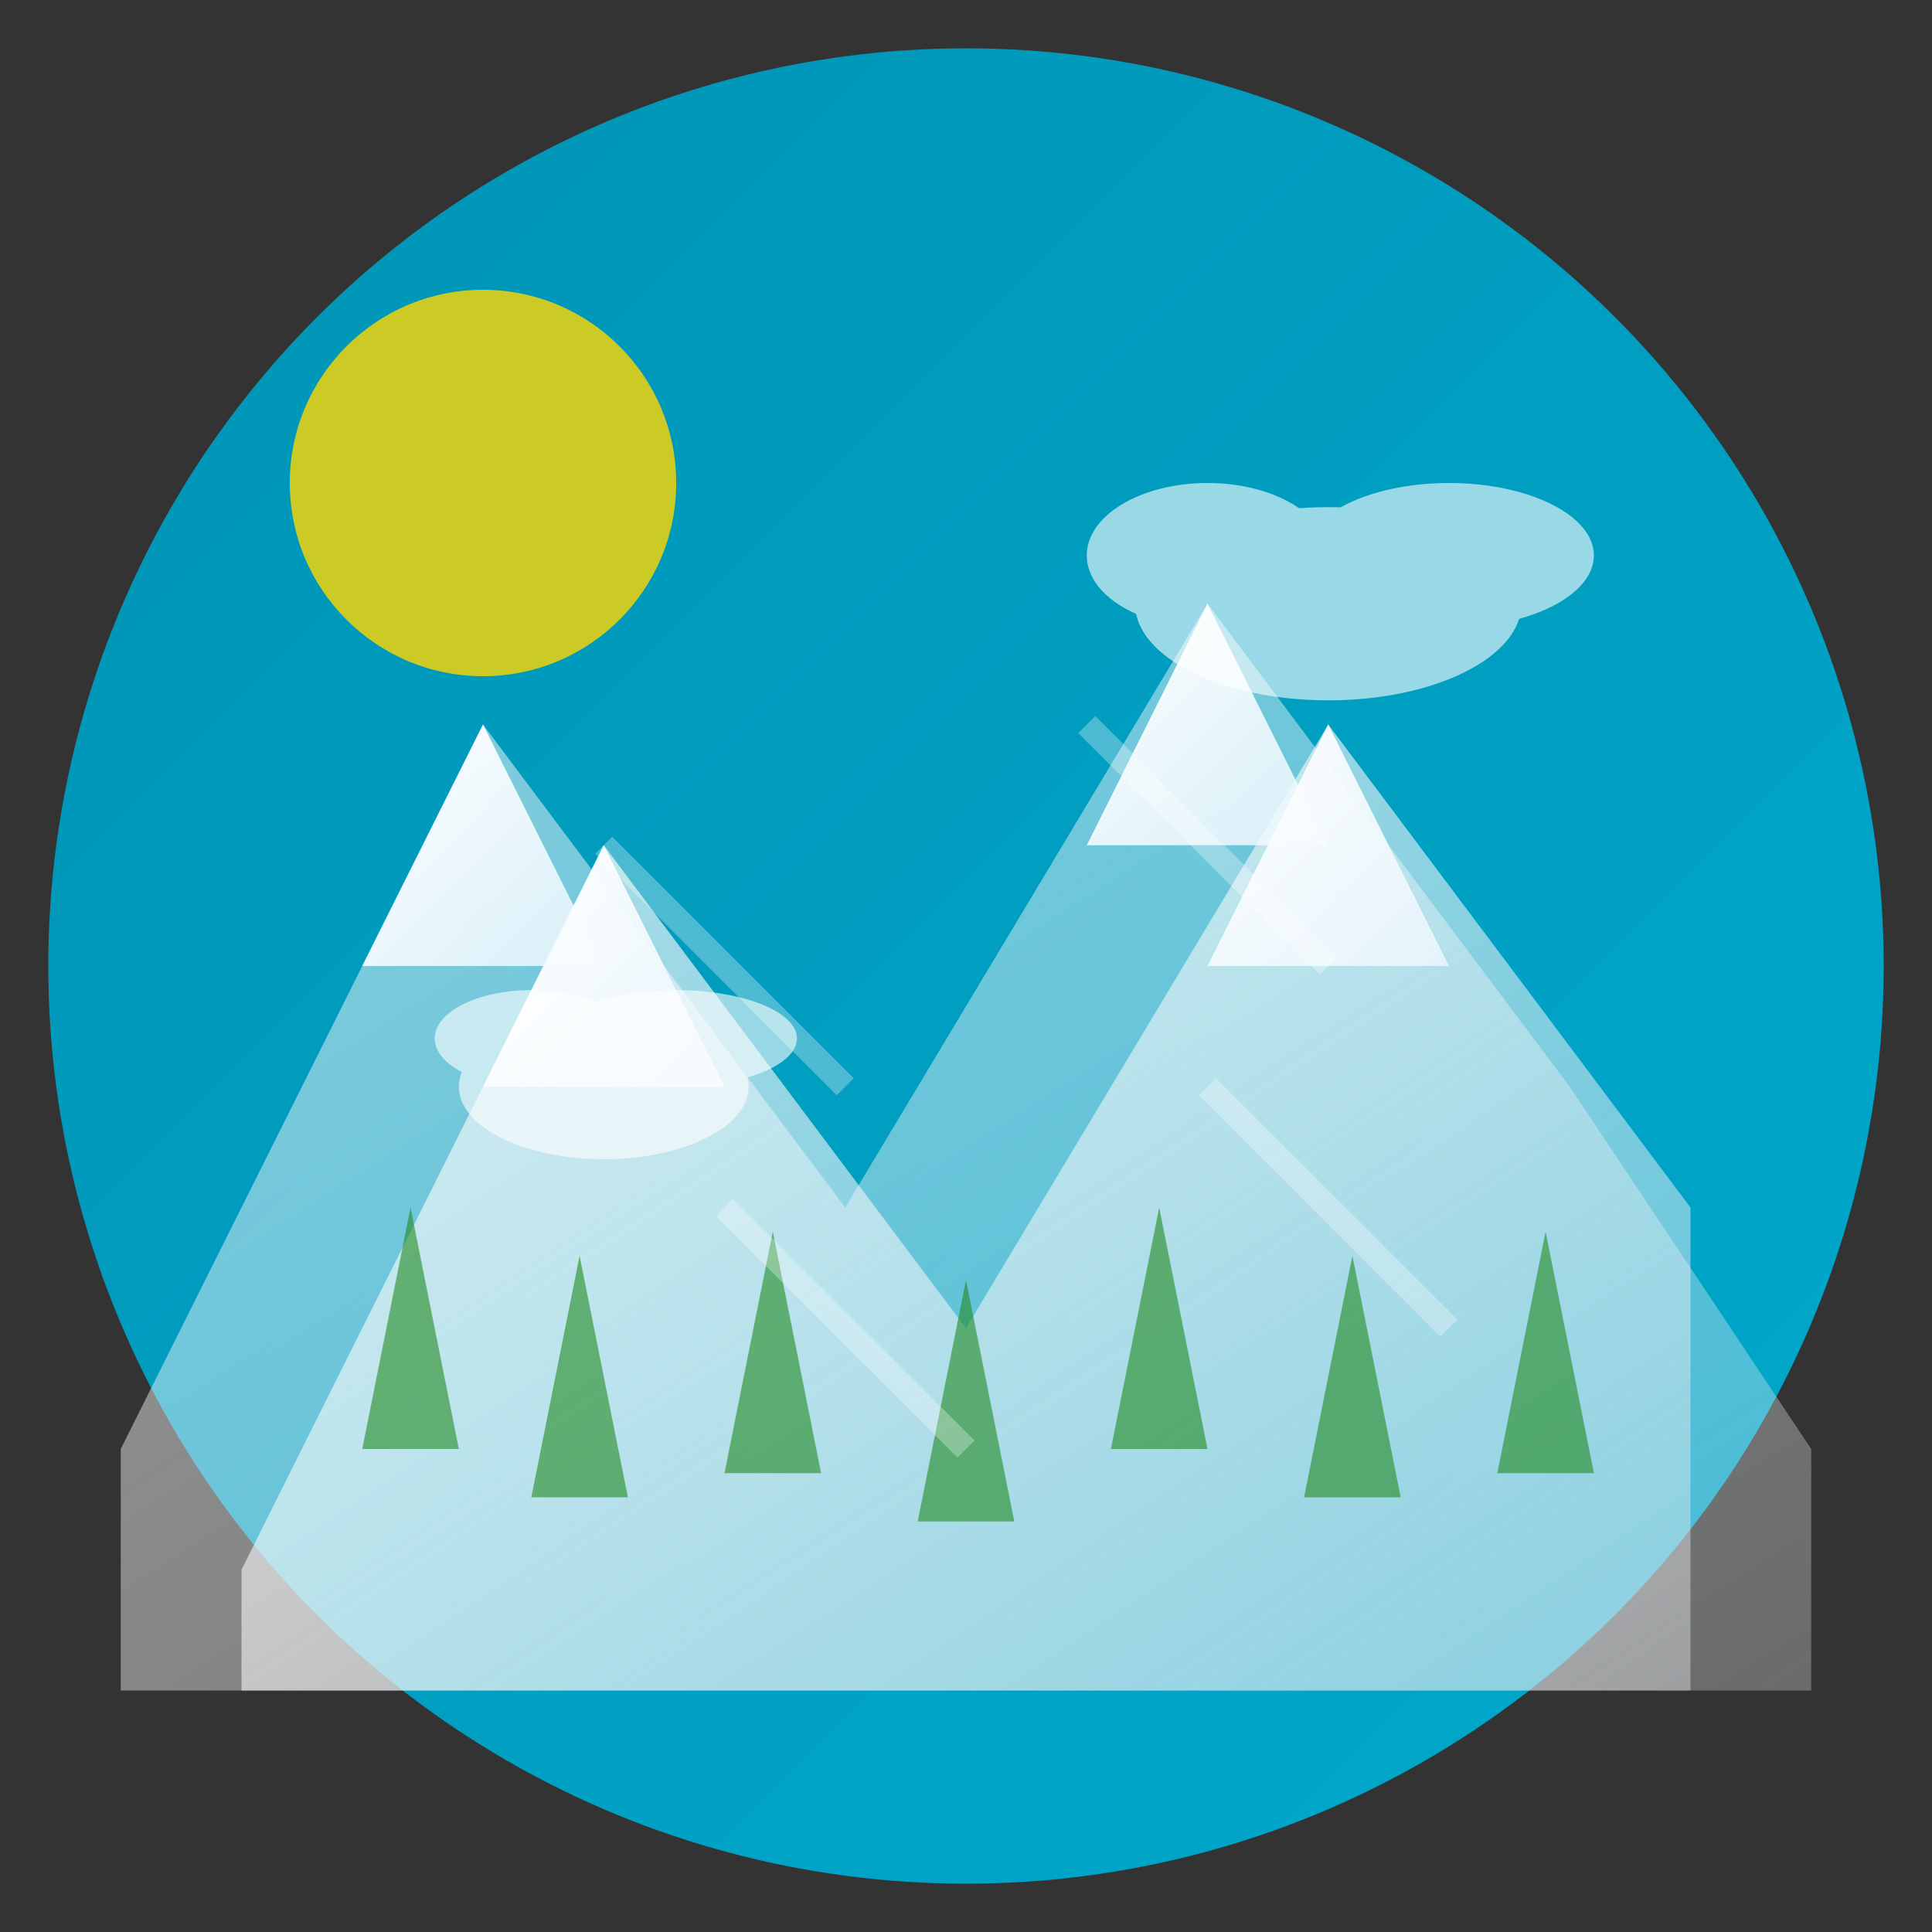
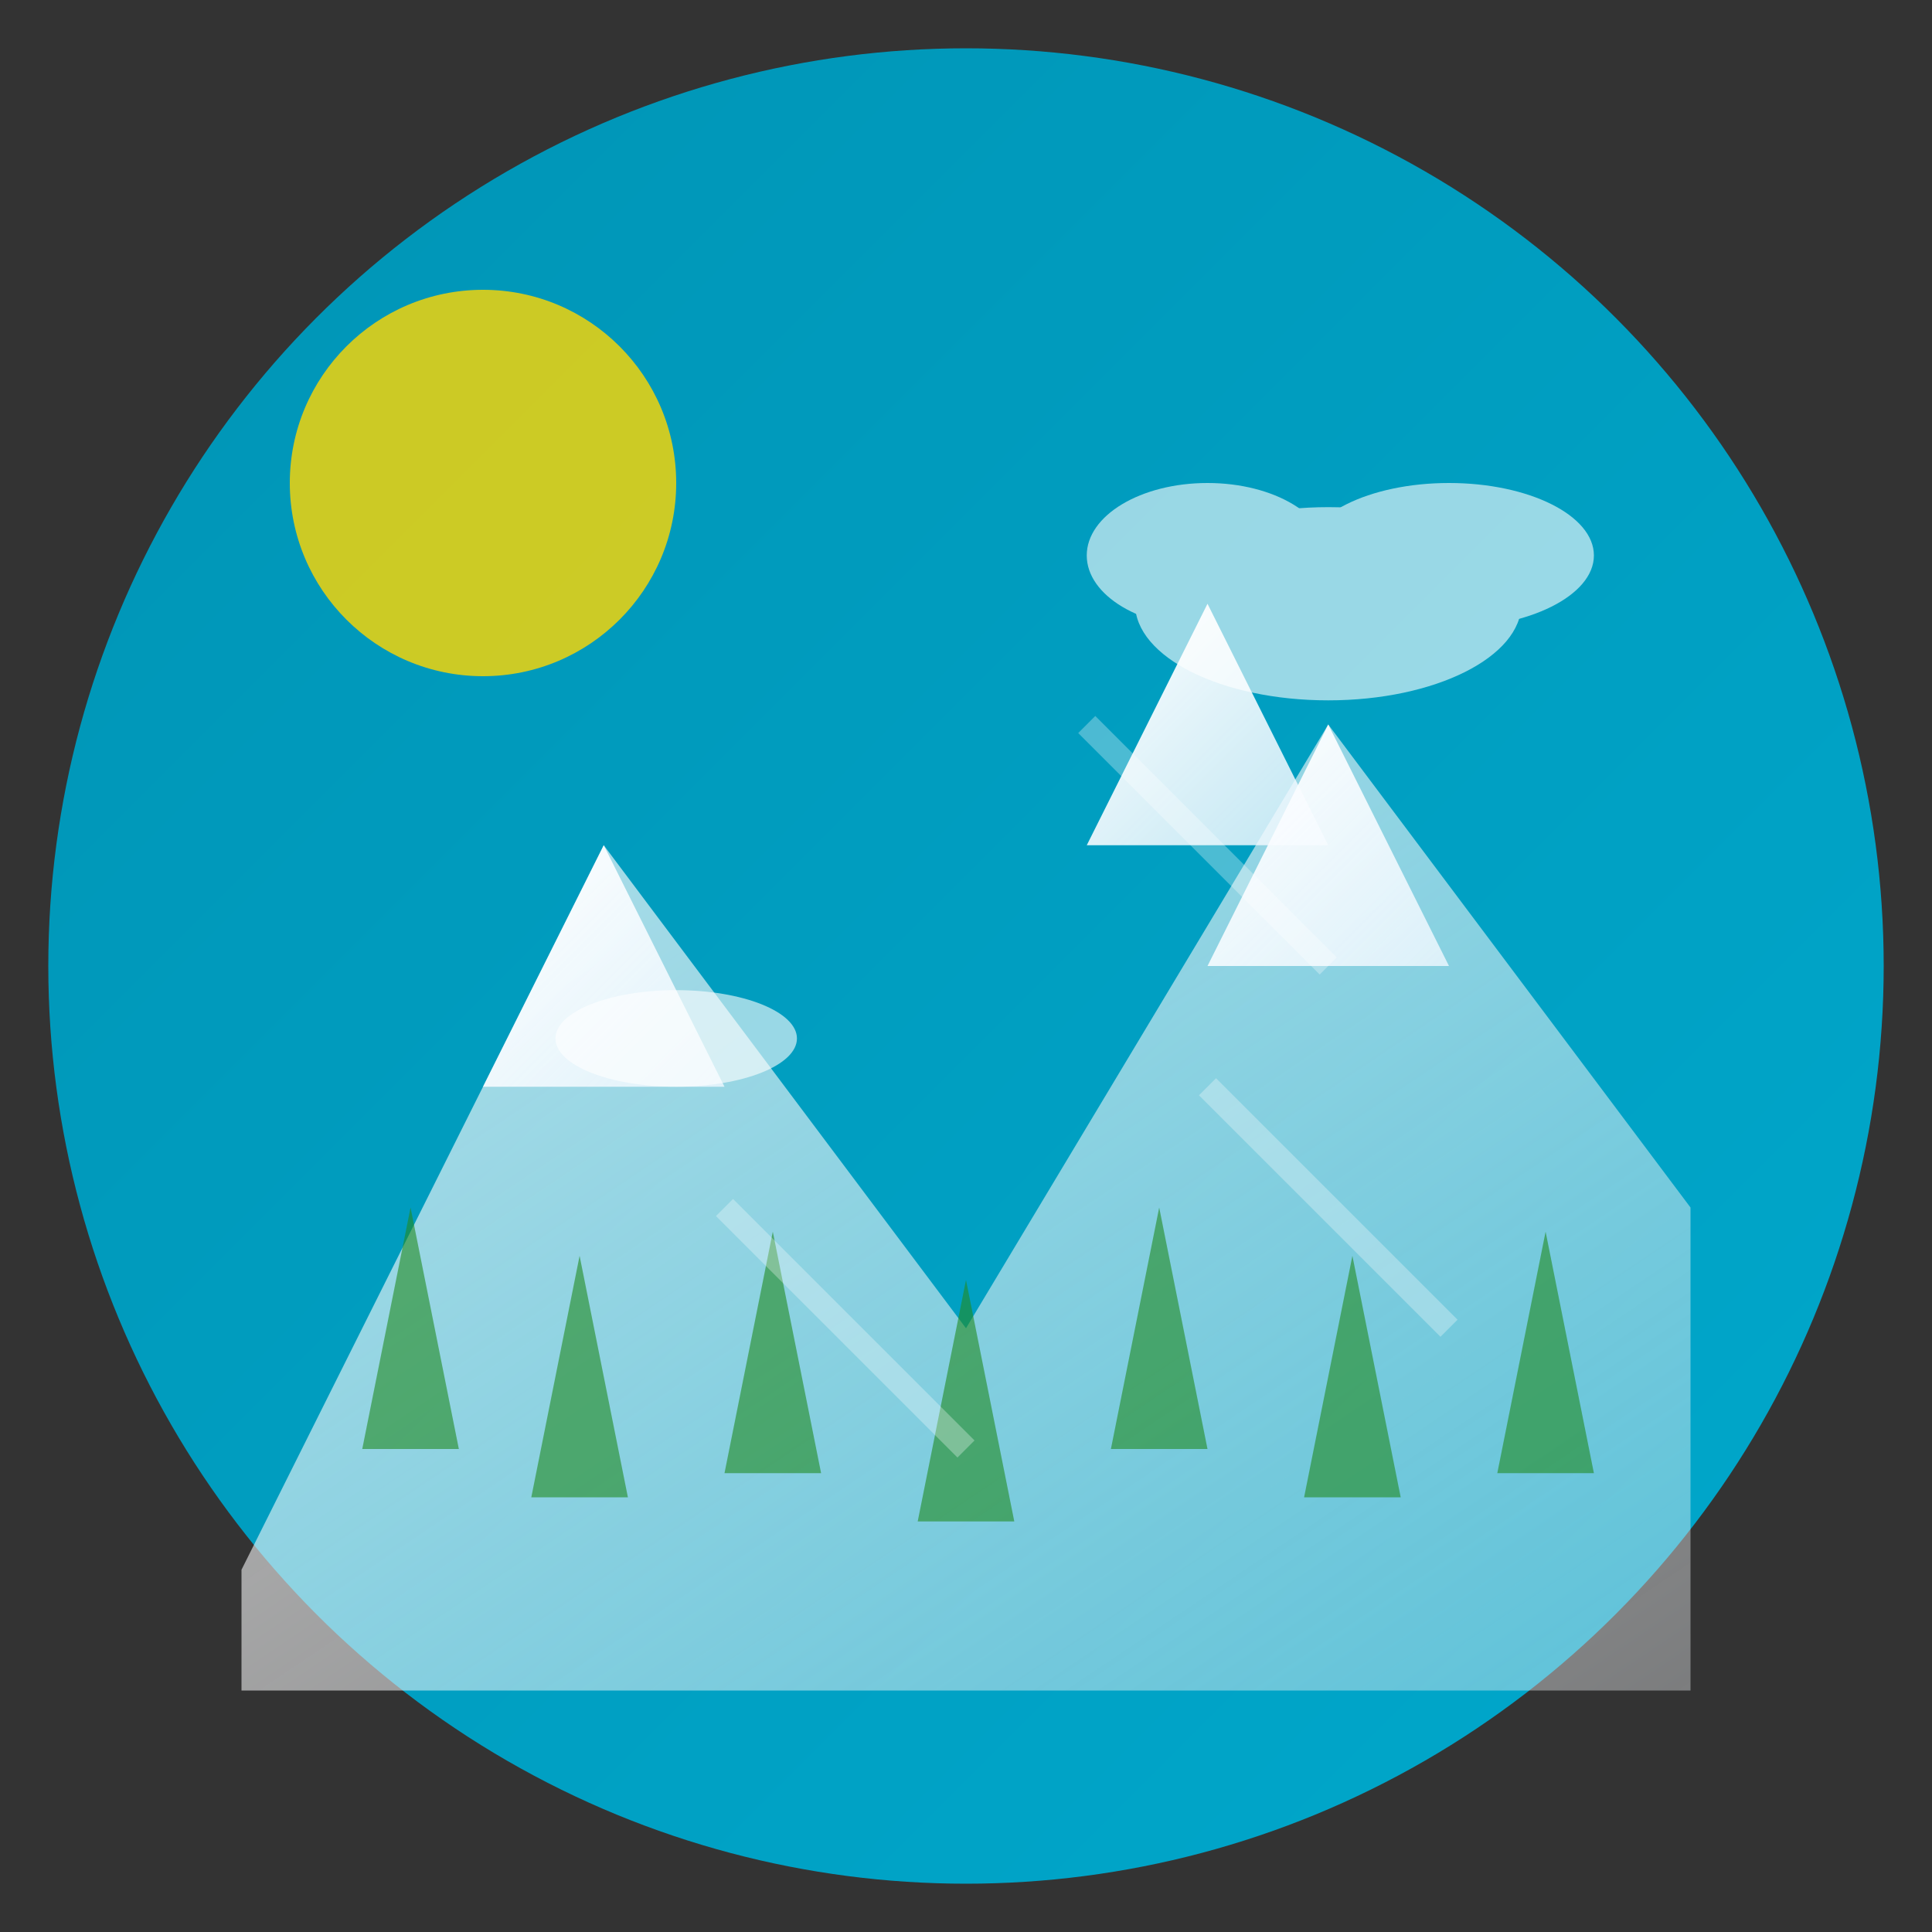
<svg xmlns="http://www.w3.org/2000/svg" width="80" height="80" viewBox="0 0 80 80">
  <rect x="0" y="0" width="80" height="80" fill="#333333" stroke="none" />
  <defs>
    <linearGradient id="mountainGradient" x1="0%" y1="0%" x2="100%" y2="100%">
      <stop offset="0%" style="stop-color:#0094b5;stop-opacity:1" />
      <stop offset="100%" style="stop-color:#00a8cc;stop-opacity:1" />
    </linearGradient>
    <linearGradient id="peakGradient" x1="0%" y1="0%" x2="100%" y2="100%">
      <stop offset="0%" style="stop-color:#ffffff;stop-opacity:0.9" />
      <stop offset="50%" style="stop-color:#f8f9fa;stop-opacity:0.7" />
      <stop offset="100%" style="stop-color:#e9ecef;stop-opacity:0.5" />
    </linearGradient>
    <linearGradient id="snowGradient" x1="0%" y1="0%" x2="100%" y2="100%">
      <stop offset="0%" style="stop-color:#ffffff;stop-opacity:1" />
      <stop offset="100%" style="stop-color:#f0f8ff;stop-opacity:0.8" />
    </linearGradient>
  </defs>
  <circle cx="40" cy="40" r="38" fill="url(#mountainGradient)" stroke="none" />
-   <path d="M5 60 L20 30 L35 50 L50 25 L65 45 L75 60 L75 70 L5 70 Z" fill="url(#peakGradient)" opacity="0.6" />
  <path d="M10 65 L25 35 L40 55 L55 30 L70 50 L70 70 L10 70 Z" fill="url(#peakGradient)" opacity="0.8" />
  <g fill="url(#snowGradient)">
-     <path d="M20 30 L15 40 L25 40 Z" />
+     <path d="M20 30 L15 40 Z" />
    <path d="M50 25 L45 35 L55 35 Z" />
    <path d="M25 35 L20 45 L30 45 Z" />
    <path d="M55 30 L50 40 L60 40 Z" />
  </g>
  <g fill="#228B22" opacity="0.6">
    <polygon points="15,60 17,50 19,60" />
    <polygon points="22,62 24,52 26,62" />
    <polygon points="30,61 32,51 34,61" />
    <polygon points="38,63 40,53 42,63" />
    <polygon points="46,60 48,50 50,60" />
    <polygon points="54,62 56,52 58,62" />
    <polygon points="62,61 64,51 66,61" />
  </g>
  <circle cx="20" cy="20" r="8" fill="#FFD700" opacity="0.8" />
  <g fill="#ffffff" opacity="0.6">
    <ellipse cx="55" cy="25" rx="8" ry="4" />
    <ellipse cx="50" cy="23" rx="5" ry="3" />
    <ellipse cx="60" cy="23" rx="6" ry="3" />
-     <ellipse cx="25" cy="45" rx="6" ry="3" />
-     <ellipse cx="22" cy="43" rx="4" ry="2" />
    <ellipse cx="28" cy="43" rx="5" ry="2" />
  </g>
  <g stroke="#ffffff" stroke-width="1" opacity="0.3" fill="none">
-     <path d="M25 35 Q30 40, 35 45" />
    <path d="M45 30 Q50 35, 55 40" />
    <path d="M30 50 Q35 55, 40 60" />
    <path d="M50 45 Q55 50, 60 55" />
  </g>
</svg>